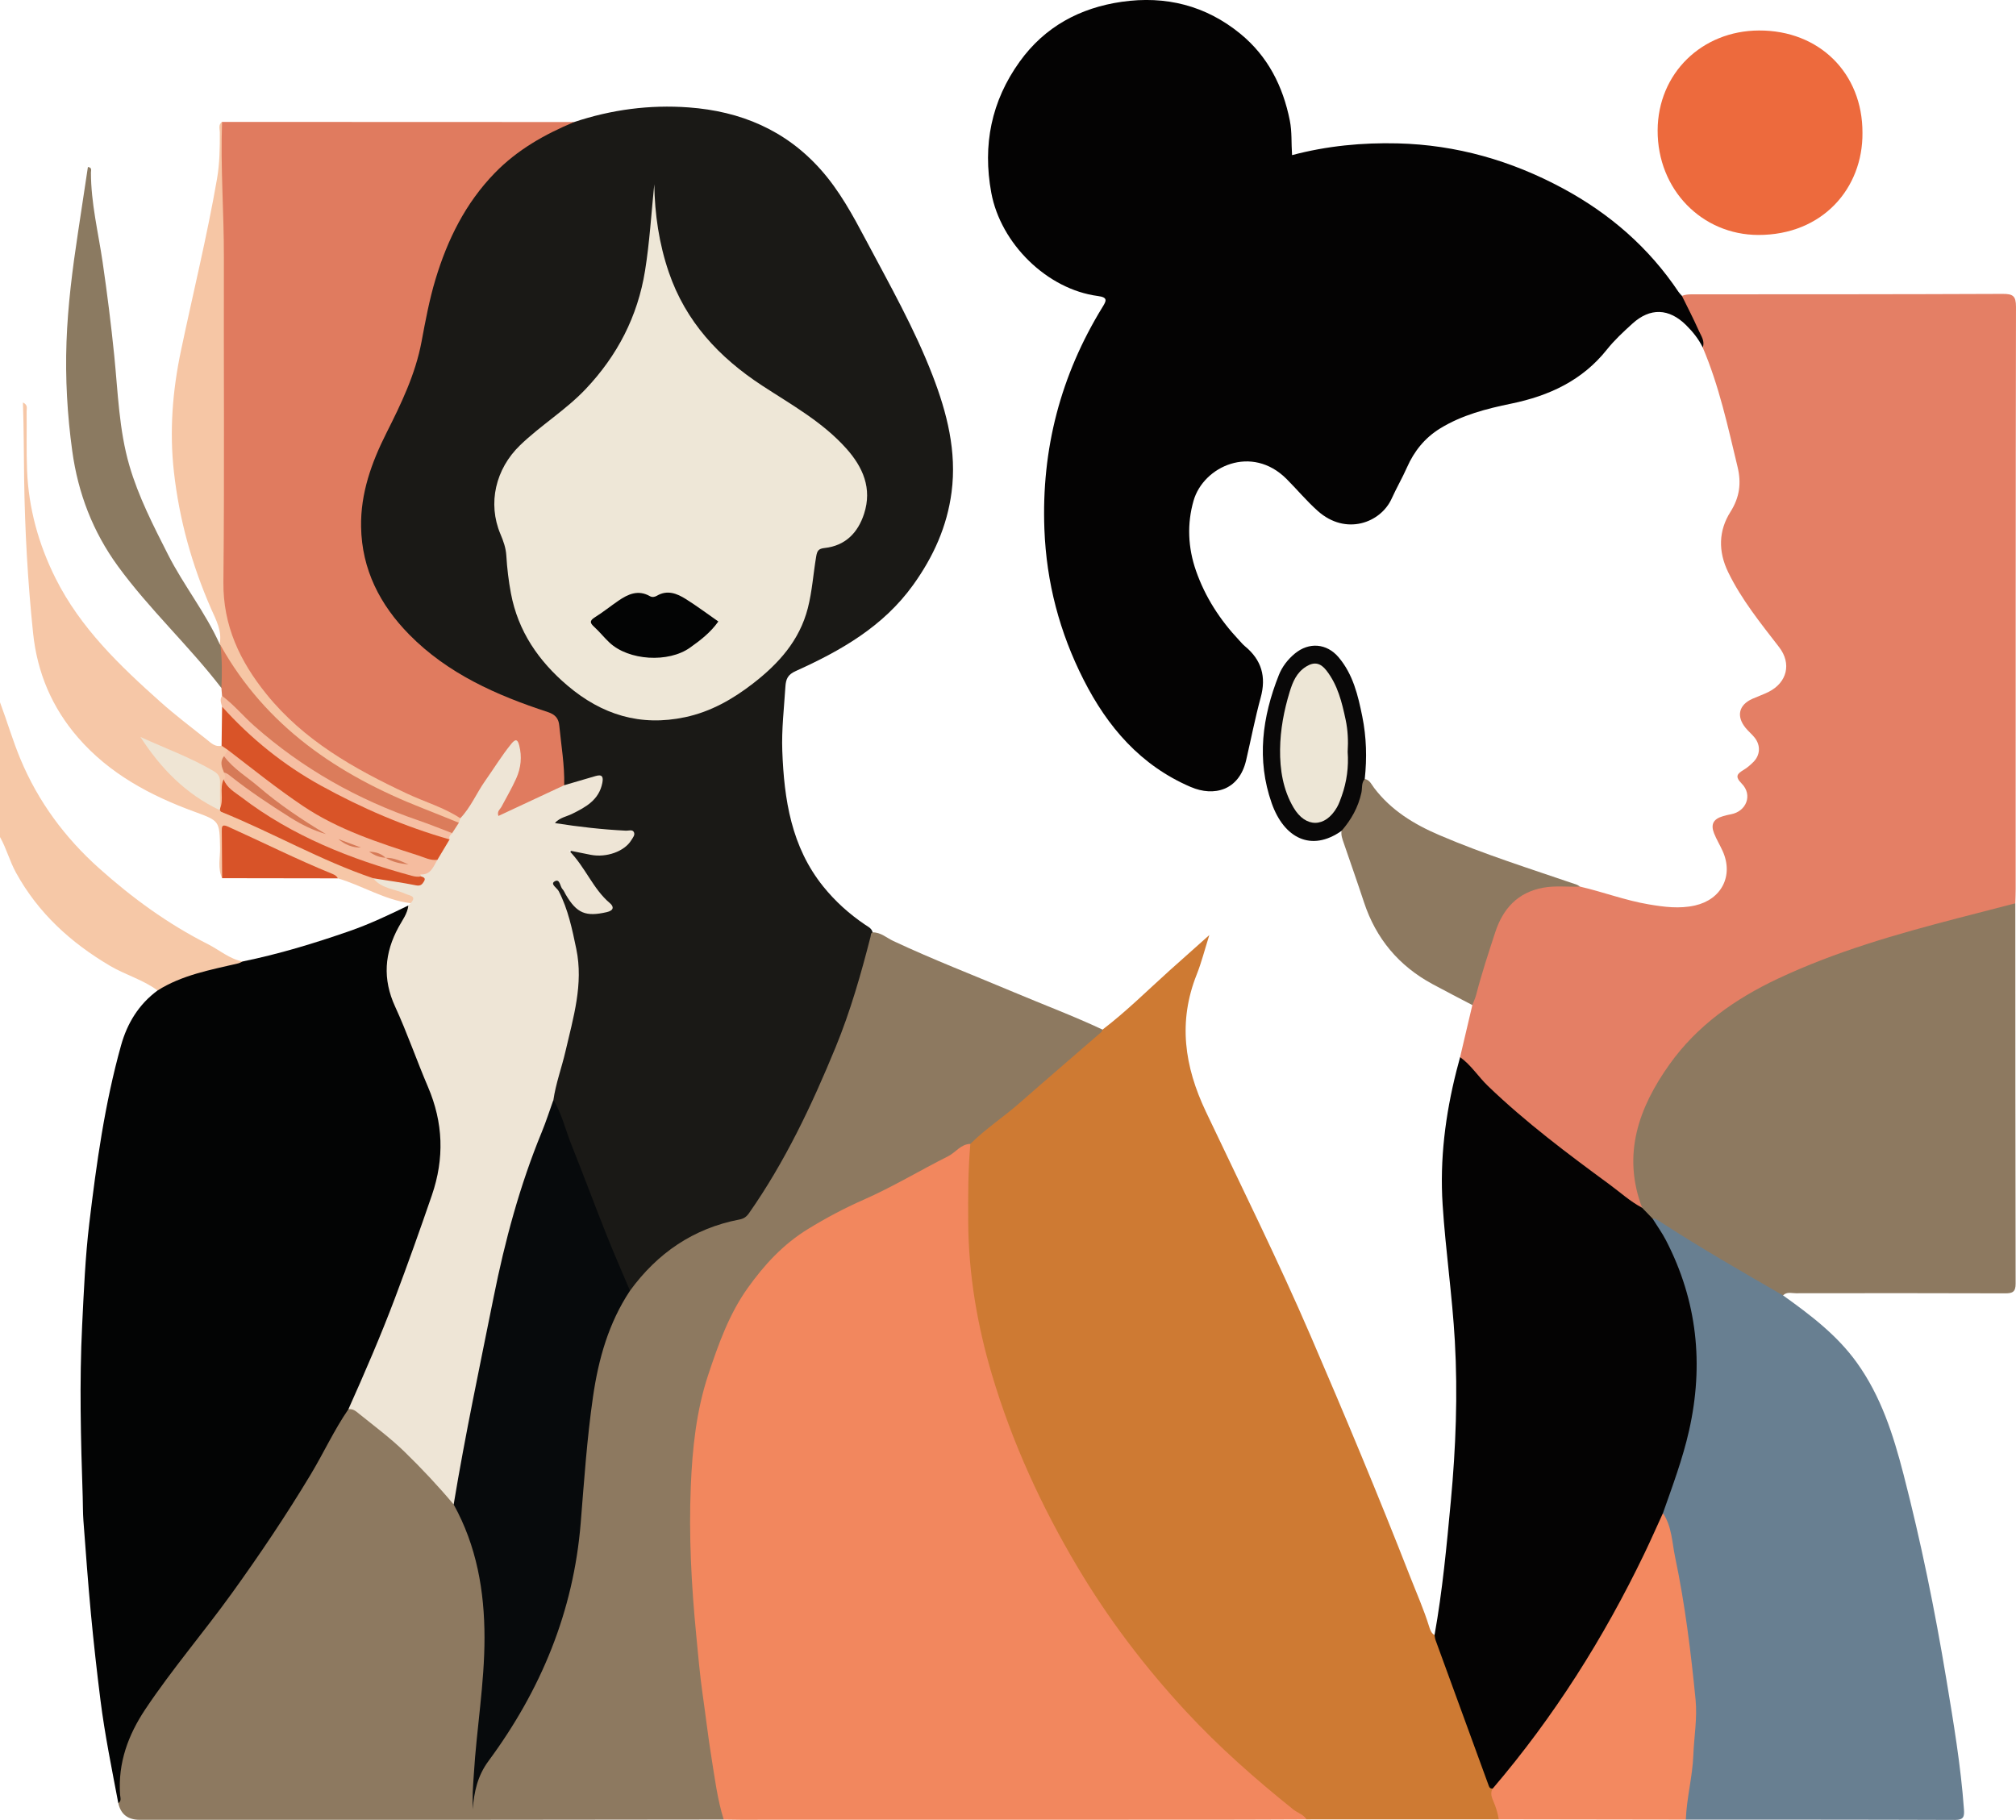
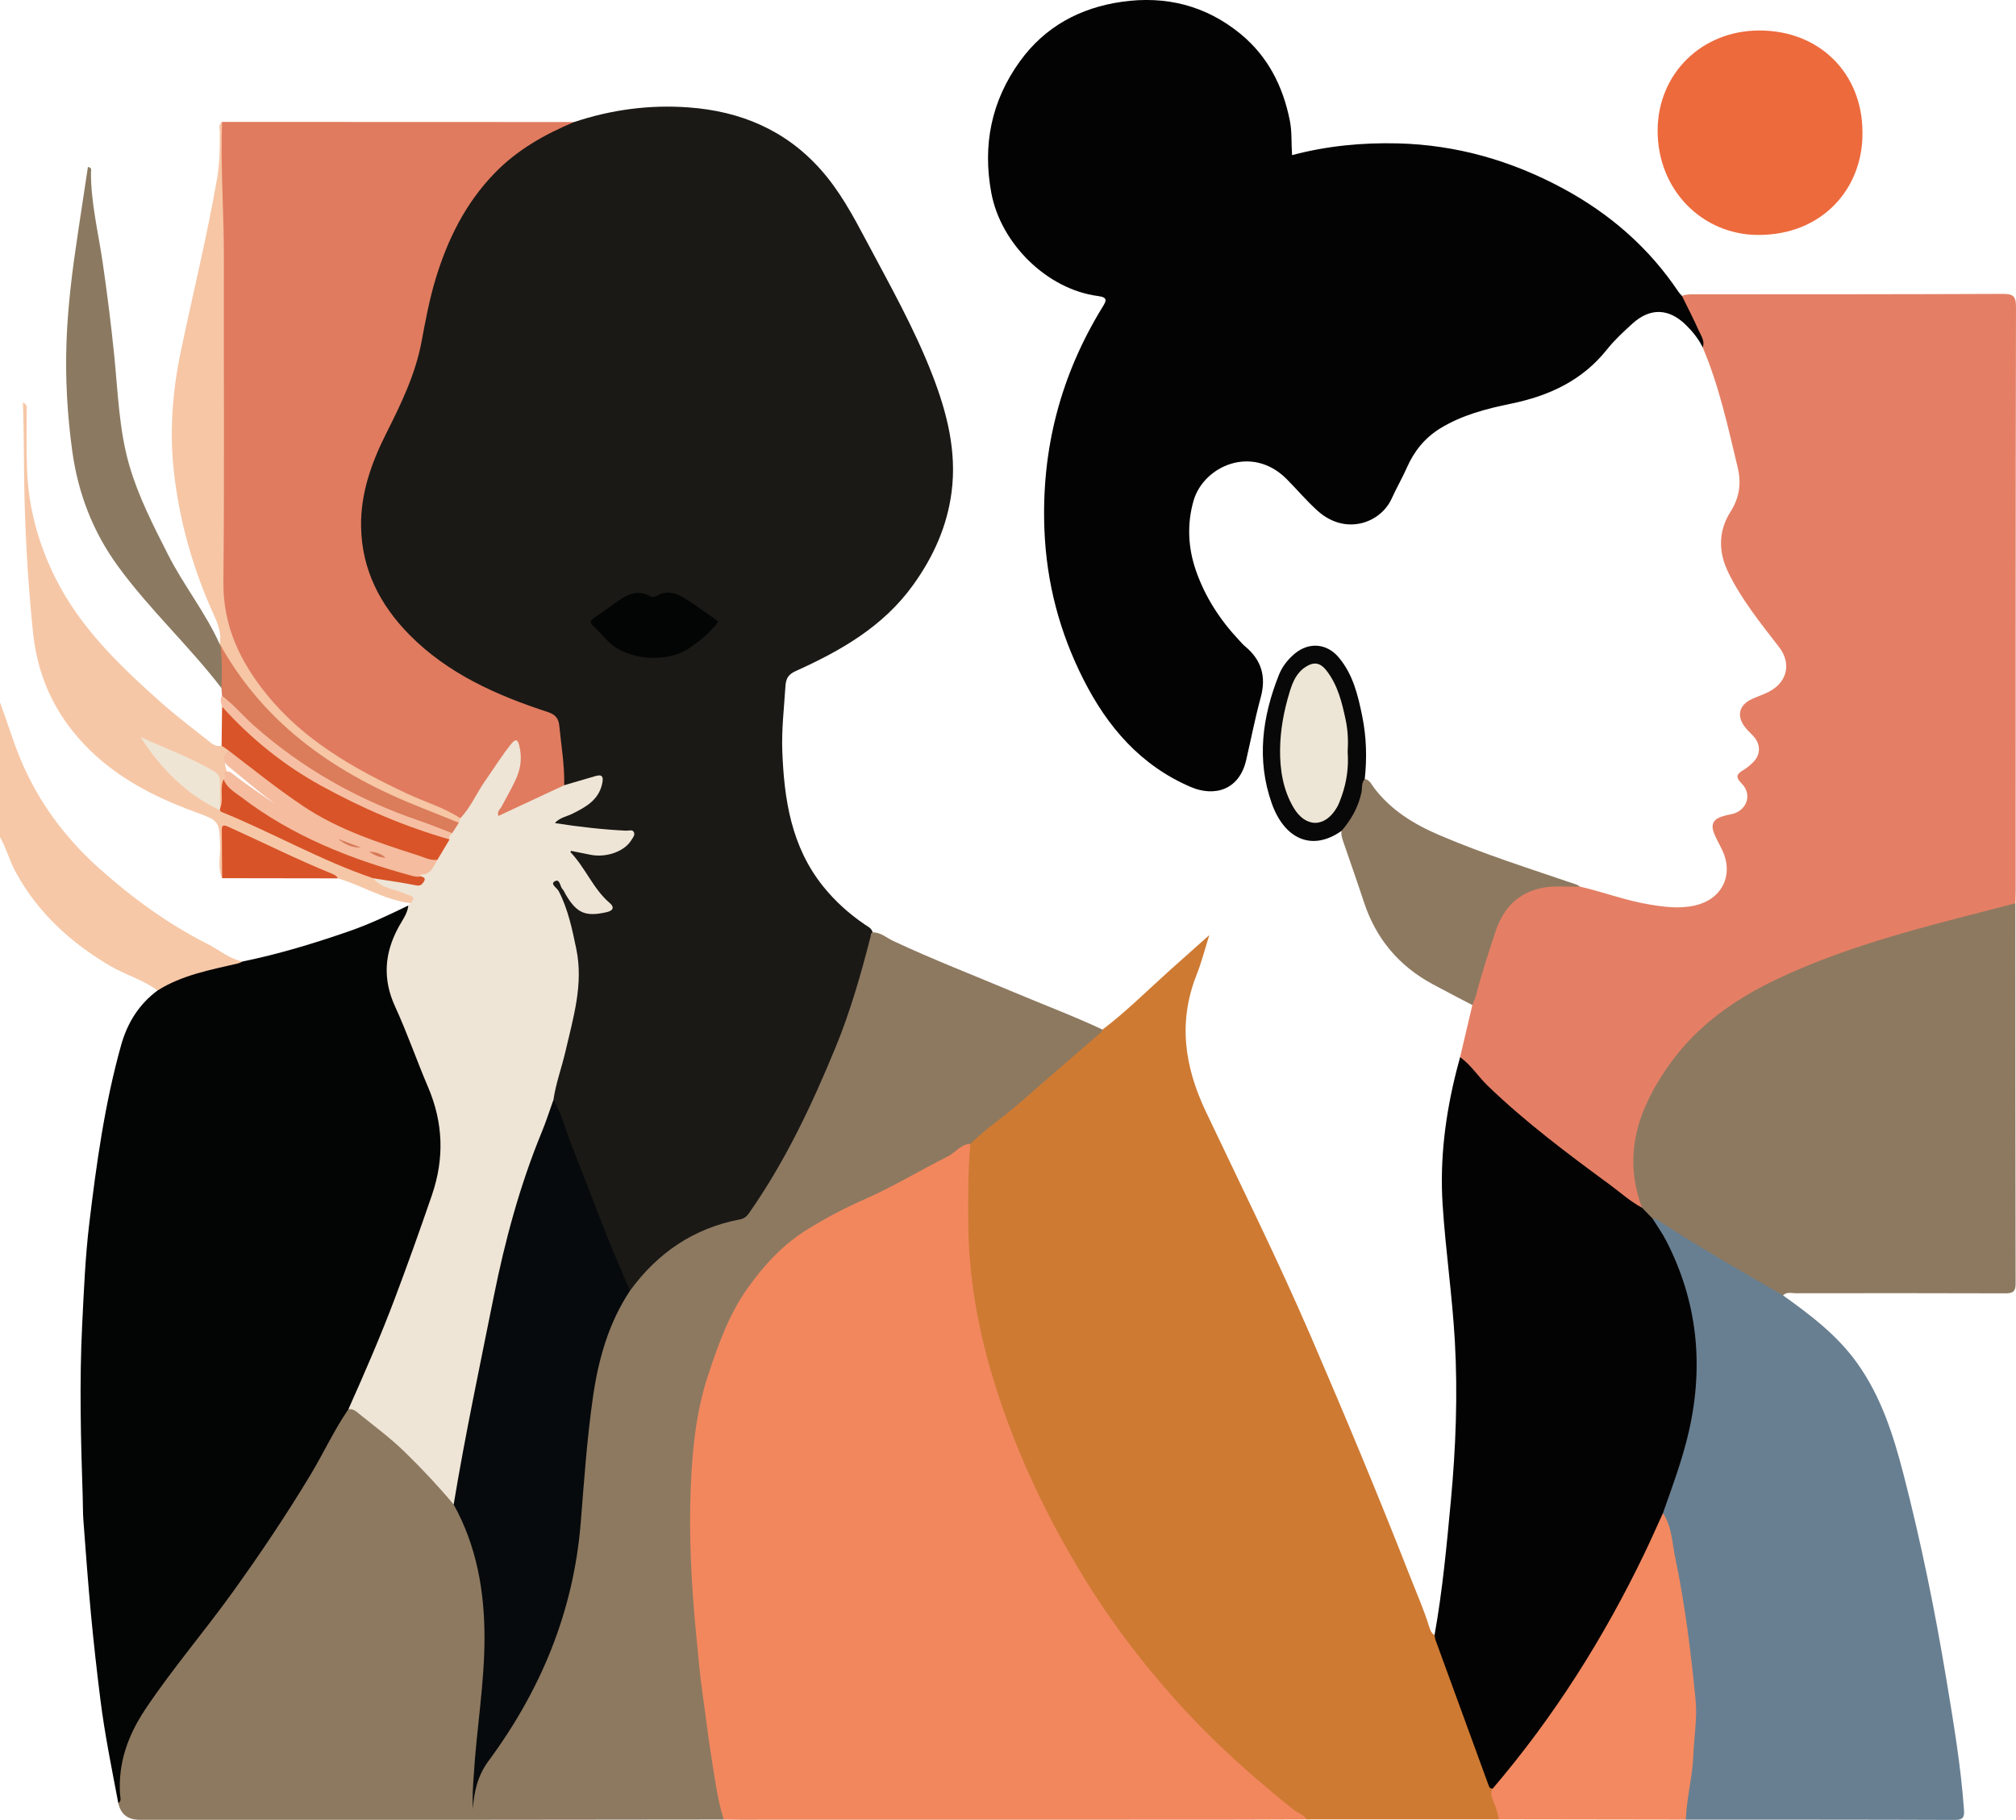
<svg xmlns="http://www.w3.org/2000/svg" id="Layer_2" data-name="Layer 2" viewBox="0 0 3797.23 3428">
  <defs>
    <style>
      .cls-1 {
        fill: #d67a57;
      }

      .cls-2 {
        fill: #f2875e;
      }

      .cls-3 {
        fill: #f5bc9f;
      }

      .cls-4 {
        fill: #ed6a3d;
      }

      .cls-5 {
        fill: #db7c5b;
      }

      .cls-6 {
        fill: #090808;
      }

      .cls-7 {
        fill: #687f91;
      }

      .cls-8 {
        fill: #f6c7a7;
      }

      .cls-9 {
        fill: #d95428;
      }

      .cls-10 {
        fill: #d85328;
      }

      .cls-11 {
        fill: #f6c8a7;
      }

      .cls-12 {
        fill: #e47f65;
      }

      .cls-13 {
        fill: #ede6d6;
      }

      .cls-14 {
        fill: #f6bfa3;
      }

      .cls-15 {
        fill: #8b7a61;
      }

      .cls-16 {
        fill: #040303;
      }

      .cls-17 {
        fill: #d75327;
      }

      .cls-18 {
        fill: #f6c6a5;
      }

      .cls-19 {
        fill: #8d7960;
      }

      .cls-20 {
        fill: #e07b5f;
      }

      .cls-21 {
        fill: #efe5d4;
      }

      .cls-22 {
        fill: #eee5d6;
      }

      .cls-23 {
        fill: #030404;
      }

      .cls-24 {
        fill: #1a1916;
      }

      .cls-25 {
        fill: #070a0c;
      }

      .cls-26 {
        fill: #ce7a33;
      }

      .cls-27 {
        fill: #f38960;
      }

      .cls-28 {
        fill: #eee7d7;
      }
    </style>
  </defs>
  <g id="Layer_1-2" data-name="Layer 1">
    <g>
      <path class="cls-11" d="M296.8,1865.68c-27.26-20.32-60.38-29.26-89.43-46.38-74.09-43.68-135.33-99.35-177.31-175.69-11.96-21.74-17.94-45.63-30.06-66.97v-253.85c13.36,35.6,23.92,72.14,38.64,107.35,33.43,79.96,83.52,147.55,147.67,205.02,62.54,56.03,130.1,105.3,205.18,143.19,21.76,10.98,40.67,28,65.56,32.69-.24,9.88-8.65,10.48-14.98,11.98-45.82,10.85-91.99,20.45-134.16,42.77-3.42,1.81-7.44,2.12-11.12-.12Z" />
      <path class="cls-24" d="M1081.44,229.88c70.12-23.41,142.11-32.99,215.82-27.56,97.45,7.18,181.91,42.44,248.15,116.58,35.74,40,60.93,86.71,85.79,133.55,44.38,83.61,91.16,166.13,125.34,254.69,27.25,70.61,45.79,143.23,35.8,219.85-8.42,64.53-34.18,121.69-72.39,174.84-56.44,78.51-136.07,123.71-220.99,162.1-14.84,6.71-18.66,14.42-19.63,29.88-2.53,40.18-7.33,80.31-5.83,120.57,3.42,91.68,16.96,180.6,77.06,255.32,22.52,28,48.9,51.74,78.61,71.87,5.73,3.89,12.66,6.75,14.46,14.6,3.39,9.89.08,19.39-2.32,28.69-45.56,176.31-118.34,340.63-217.51,493.32-8.06,12.4-17.31,22.06-32.7,25.4-75.04,16.26-137.09,53.92-185.53,113.76-5.2,6.42-9.6,14.18-18.9,15.94-9.84-2.69-11.43-11.95-14.51-19.4-36.2-87.66-72.68-175.21-105.33-264.31-9.36-25.55-17.03-51.81-28.81-76.48-2.37-18.07,4.63-34.57,9.09-51.4,12.34-46.49,24.26-93.01,32.04-140.59,11.58-70.9-5.63-136.55-34.02-200.47-.52-1.18-1.37-2.22-1.91-3.39-3.05-6.55-7.23-14.23.92-18.97,7.88-4.57,13.15,2.62,17.56,8.14,7.31,9.14,12.38,19.82,19.4,29.22,11.84,15.85,27.91,20.46,46.57,17.8,14.22-2.03,16.88-7.27,7.22-16.87-22.43-22.3-35.32-51.35-55.16-75.42-3.94-4.79-9.35-10.66-5.06-17.36,4-6.25,11.43-5.19,17.9-4.42,9.04,1.06,17.85,3.69,26.9,4.55,21.63,2.07,41.39-2.46,57.62-17.86,2.75-2.61,6.08-5.7,4.74-9.99-1.44-4.61-6.17-3.98-9.86-4.47-34.11-4.5-68.73-4.37-102.58-11.29-3.8-.78-7.78-.59-11.6-1.42-5.13-1.11-10.84-2.23-12.23-8.13-1.63-6.94,3.82-10.5,8.68-13.78,7.05-4.75,15.28-7.18,22.74-11.11,16.1-8.5,32.47-16.89,42.46-33.13,3.7-6.02,9.09-13.45,5.07-19.78-4.78-7.55-12.95-1.38-19.55-.24-14.38,2.48-27.27,13.22-43.1,7.71-11.13-19.64-8.55-42-8.99-62.65-.92-43.12-12.38-69.86-59.86-84.14-65.09-19.57-126.31-51.36-181.08-93.55-51.49-39.66-92.6-87.62-117.77-147.76-26.37-63.02-26.88-127.6-7.46-192.8,14.76-49.54,39.08-94.95,61.47-141.06,20.98-43.22,33.93-88.5,43.01-135.22,11.05-56.89,23.78-113.24,47.08-166.7,41.78-95.87,106.05-170.35,202.12-215.28,13.21-6.18,27.26-8.01,41.05-11.38Z" />
      <path class="cls-16" d="M3207.2,654.46c-7.82-15.92-18.73-29.55-31.25-41.95-32.34-32.03-67.79-33.37-101.42-2.76-16.77,15.27-33.69,30.86-47.74,48.54-46.5,58.52-109.06,87.29-180.16,101.95-46.8,9.65-92.92,21.4-134.35,46.93-28.72,17.7-48.75,42.89-62.01,72.88-8.92,20.17-19.99,39.16-28.99,59.1-20.59,45.6-86.25,70.53-139.29,23.2-20.8-18.56-38.82-40.2-58.54-60.01-65.58-65.86-156.74-24.03-175.35,40.83-12.39,43.18-10.69,88.07,4.57,131.83,17.43,49.97,45.46,92.89,81.41,131.13,3.56,3.79,6.9,7.89,10.89,11.17,31.2,25.71,40.39,57.24,29.62,96.58-10.67,38.98-18.26,78.79-27.45,118.19-13.25,56.84-60.52,69.09-104.37,50.26-94.38-40.53-156.61-112.95-201.81-202.11-45.12-88.99-69.96-182.84-73.78-283.39-5.74-151.12,30.59-289.99,109.4-418.36,7-11.4,11.09-18.32-8.61-20.9-95.54-12.5-183.13-98.49-200.84-194.55-16.58-89.92.09-172.7,53.55-247.02,47.22-65.64,113.31-101.26,192.22-112.61,82.68-11.9,158.36,6.95,223.48,60.32,51.6,42.29,80.11,98.47,93.07,163.44,4.22,21.13,2.61,42.42,4.2,65.04,66.03-17.51,132.25-23.74,198.92-22.12,110.54,2.68,214.17,32.43,311.34,84.85,88.17,47.56,161.83,111.44,217.78,195.05,1.78,2.66,4.2,4.9,6.32,7.34,7.56,4.23,13.05,10.35,17.08,18,9.97,18.91,18.08,38.67,26.08,58.43,2.72,6.71,8.45,16.01-3.96,20.71Z" />
      <path class="cls-12" d="M3207.2,654.46c4.41-12.08-3.09-21.75-7.41-31.51-9.84-22.21-21.1-43.8-31.79-65.63,6.12-2.53,12.46-2.92,19.06-2.92,195.07-.05,390.14.02,585.2-.82,19.06-.08,25,3.78,24.96,24.32-.76,365.42-.58,730.84-.65,1096.26,0,9.1-.43,18.19-.65,27.29-6.48,9.64-17.1,11.17-27.14,13.71-65.63,16.58-131.31,33.13-196.18,52.38-96.19,28.54-191.43,60.36-278.02,112.41-89.29,53.68-160.32,124.29-195.39,225.19-17.7,50.93-22.58,102.8-4.74,155.1,1.48,4.34,2.43,8.8.92,13.38-10.13,8.89-17.21-.67-23.47-5.32-52.64-39.14-106.31-76.96-157.38-118.15-43.45-35.05-87.37-69.73-126.01-110.26-14.24-14.93-29.43-29.37-38.37-48.6,7.7-32.71,15.4-65.41,23.1-98.12,1.36-3.91-1.47-7.72-.57-11.47,14.21-59.2,27.21-119.45,59.82-171.52,22.24-35.51,60.64-46.83,101.59-46.06,14.05.26,28.25,2.29,42.03,5.89,43.51,10.06,85.48,26.11,129.69,33.51,28.84,4.83,57.42,8.65,86.78,2.04,49.92-11.24,73.19-56,52.06-102.69-5.08-11.22-11.6-21.84-16.12-33.27-6.71-16.97-1.15-27,16.57-32.16,4.97-1.45,10.01-2.75,15.1-3.66,29.27-5.26,41.49-36.5,20.48-57.74-13.33-13.48-8.76-18.54,3.79-26.02,6.62-3.94,12.6-9.24,18.09-14.71,12.95-12.91,14.02-31.04,2.62-45.64-5.17-6.62-11.9-12.01-17.22-18.54-17.94-22.01-12.88-43.43,12.78-54.86,10.09-4.49,20.62-8.06,30.46-13.01,34.96-17.57,43.67-53.43,19.91-84.24-34.9-45.26-70.91-89.52-96.12-141.53-19-39.19-17.91-78.06,4.31-113.19,17.64-27.9,20.8-54.61,13.49-84.92-18.31-76.02-34.73-152.57-65.62-224.91Z" />
      <path class="cls-19" d="M1186.64,2431.18c51.68-70.87,119.24-117.42,206.13-134.12,8.06-1.55,13.06-4.84,18.1-12.03,68.05-97.17,118.28-203.55,163.16-312.76,27.74-67.5,47.68-137.47,65.72-208.03.76-2.97-.04-6.63,3.89-8.05,15.35-.24,26.33,10.33,39.04,16.3,74.66,35.02,151.6,64.66,227.52,96.67,55.5,23.4,111.94,44.57,166.5,70.21,4.66,7.12-1.34,10.77-5.3,14.28-79.96,70.82-159.03,142.72-245.3,206.08-81.04,53.64-169.04,93.96-256.41,135.65-87.3,41.65-149.27,109.07-190.32,195.91-30.41,64.35-52.84,131.43-61.89,202.3-13.79,108.09-12.4,216.27-4.04,324.84,5.99,77.8,12.89,155.35,24.93,232.44,8.21,52.62,15.66,105.37,25.65,157.71,1.2,6.28,3.9,12.65-.89,18.66-161.26.17-322.52.43-483.78.5-205.49.09-410.97.01-616.46.02q-33.21,0-40.09-31.41c2.72-3.48,1.85-7.37,1.12-11.15-10.9-57.17,6.8-107.91,36.22-155.44,44.21-71.43,99.63-134.67,149.51-201.96,82.5-111.29,158.86-226.46,223.63-349.08,5.42-10.26,9.75-21.46,20.94-27.36,14.03-4.06,23.33,4.91,32.92,12.38,61.4,47.87,118.98,99.68,166.31,162,2.34,3.08,5.66,5.32,8,8.48,33.03,60.28,49.66,124.84,56.04,193.31,8.61,92.34-8.87,182.79-14.16,274.11-1.82,31.34-14.21,61.11-10.45,93.17-3.86-35.48,9.2-64.7,28.93-93.42,34.6-50.35,68.02-101.64,94.14-157.24,42.38-90.23,60.61-186.23,70.76-284.54,7.95-76.96,12.37-154.3,23.38-230.93,8.66-60.23,24.05-118.57,53.39-172.5,5.63-10.35,10.77-20.98,23.16-25Z" />
      <path class="cls-26" d="M1827.68,2154.62c28.48-28.38,62.32-50.3,92.42-76.77,51-44.85,102.62-88.98,153.9-133.51,1.33-1.16,1.82-3.3,2.7-4.98,44.93-34.3,84.95-74.17,126.88-111.88,23.13-20.8,46.43-41.43,74.24-66.22-8.97,28.4-14.81,51.81-23.66,74.03-35.53,89.14-23.32,173.21,17.14,258.55,66.73,140.79,136.11,280.37,197.82,423.54,64.52,149.71,127.38,300.08,186.73,451.91,12.27,31.39,26.01,62.19,35.97,94.47,1.86,6.04,4,12.5,10.21,16.05,10.51,6.44,12.06,18.1,15.88,28.19,30.42,80.32,58.65,161.44,88.79,241.86,2.28,6.08,4.19,12.32,7.38,18.04,2.31,12.03,4.98,23.92,9.22,35.53,2.72,7.46,7.25,15.77-.28,23.47-120.7.03-241.4.05-362.11.08-18.96-4.76-32.64-17.91-47.79-29.11-54.03-39.94-103.12-85.69-149.8-133.46-116.46-119.21-214.85-251.87-289.97-401.36-37.72-75.06-72.04-151.52-98.71-231.08-27.75-82.8-45.93-167.92-53.48-255.13-5.79-66.83-6.08-133.62-.08-200.45.7-7.77.39-15.74,6.62-21.78Z" />
      <path class="cls-2" d="M1827.68,2154.62c-4.23,49.2-4.32,98.51-3.99,147.84.65,97.91,16.95,193.59,44.76,287.06,37.94,127.51,93.08,247.8,161,362.04,58.21,97.91,126.68,188.19,204.26,271.87,62.47,67.39,130.96,127.76,202.47,185.05,8.05,6.45,19,9,24.72,18.52-55.23.2-110.46.54-165.7.56-300.3.09-600.59.11-900.89.13-10.4,0-20.79-.28-31.19-.43-11.98-38.35-16.79-78.14-23.17-117.56-6.29-38.92-10.74-78.13-16.35-117.15-5.44-37.78-8.63-75.75-12.31-113.72-9.04-93.15-13.99-186.38-10.11-279.71,2.96-71.02,10.21-141.69,33.05-210.29,19.05-57.2,39.23-113.91,74.22-162.84,30.85-43.14,66.3-82.12,113.47-111.03,33.74-20.68,68.83-39.39,104.11-54.88,55.23-24.25,106.34-55.31,159.85-82.19,14.31-7.19,23.8-22.9,41.78-23.24Z" />
      <path class="cls-23" d="M656.19,2654.5c-26.87,39.04-46.58,82.22-70.93,122.73-46.18,76.81-96.09,151.01-148.49,223.74-53.11,73.71-112.4,142.75-162.92,218.37-32.64,48.85-51.81,101.4-47.7,161.08.36,5.22,3.29,11.83-3.35,15.92-12.19-64.58-25.42-129.01-33.62-194.25-6.78-53.92-12.8-107.97-17.9-162.07-5.52-58.53-9.73-117.2-14.16-175.83-1.12-14.88-.84-29.86-1.33-44.79-3.57-107.73-6.38-215.4-1.05-323.22,3.17-64.16,5.83-128.33,13.46-192.09,13.5-112.82,29.15-225.38,59.83-335.11,11.61-41.52,33.3-77.23,68.77-103.32,46.38-29.26,99.41-38.71,151.52-50.96,3.04-.71,5.84-2.43,8.75-3.68,68.52-13.97,135.22-34.28,201.21-57.23,38.2-13.29,74.59-30.56,110.86-48.18,6.48,7.72,1.55,14.86-1.56,21.7-6.46,14.2-13.18,28.31-19.98,42.34-18.31,37.82-16.17,75.02-1.01,113.29,22.99,58.06,47.59,115.44,70.14,173.7,23.81,61.53,26.69,122.35,6.32,184.96-42.69,131.25-90.75,260.42-148.1,386.04-4.59,10.05-9.18,20.21-18.73,26.84Z" />
      <path class="cls-20" d="M1081.44,229.88c-55.5,23.18-106.95,52.13-149.55,96-55.32,56.98-89.03,125.41-111.62,200.29-11.61,38.49-18.89,78.01-26.28,117.42-11.54,61.52-38.38,116.81-66.17,172.03-27.93,55.48-48.78,113.21-47.7,176.68,1.37,80.52,35.64,146.97,90.65,202.92,72.53,73.77,164.61,114.42,261.01,145.97,14.83,4.86,20.41,12.76,21.64,25.45,3.62,37.41,10.18,74.6,9.31,112.38.85,8.66-6.18,10.84-11.83,13.21-31.1,13.07-61.13,28.45-91.93,42.14-6.87,3.05-15.37,8.5-21.73,2.03-7.43-7.55-.65-15.72,3.51-22.86,12.4-21.3,25.47-42.34,31-66.73,2.85-12.57,3.97-25.41-1.22-40.03-11.18,7.17-17.25,17.07-23.57,26.39-20.37,30.05-40.77,60.08-59.19,91.42-5.41,9.2-10.29,20.32-24.43,18.75-79.9-33.14-159.7-66.3-232.69-113.65-78.29-50.78-143.35-113.48-186.7-197.49-19.6-37.99-29.47-77.44-29.46-119.87.07-227.66,1.28-455.32-.78-682.96-.56-62.34,3.71-124.48,2.34-186.75-.1-4.37-1.45-9.18,2.25-12.98,221.05.08,442.11.16,663.16.24Z" />
-       <path class="cls-16" d="M2811.57,3368.97c-3.42.07-5.71-.63-7.16-4.61-33.4-91.73-67-183.39-100.47-275.09-1.09-2.99-1.3-6.3-1.91-9.46,14.99-83.58,22.8-168.06,30.7-252.48,9.37-100.2,13.23-200.8,7.54-301.28-4.86-85.86-17.48-171.16-23.02-257.06-5.52-85.44,5.16-169.02,25.98-251.64,2.2-8.72,4.62-17.39,6.94-26.08,20.78,14.88,34.26,36.78,52.43,54.27,71.07,68.45,149.8,127.36,229.09,185.59,20.23,14.86,38.86,31.99,61.29,43.79,13.69-.33,17.27,12.52,25.41,19.45,52.37,74.98,79.02,158.32,83.46,249.55,5.22,107.2-23.64,207.03-62.77,304.9-26.71,62.05-55.91,122.88-88.5,182.14-48.59,88.36-102.66,173.12-163.11,253.83-18.3,24.44-36.7,48.77-57.67,71.03-5.25,5.57-9.09,13-18.22,13.14Z" />
+       <path class="cls-16" d="M2811.57,3368.97c-3.42.07-5.71-.63-7.16-4.61-33.4-91.73-67-183.39-100.47-275.09-1.09-2.99-1.3-6.3-1.91-9.46,14.99-83.58,22.8-168.06,30.7-252.48,9.37-100.2,13.23-200.8,7.54-301.28-4.86-85.86-17.48-171.16-23.02-257.06-5.52-85.44,5.16-169.02,25.98-251.64,2.2-8.72,4.62-17.39,6.94-26.08,20.78,14.88,34.26,36.78,52.43,54.27,71.07,68.45,149.8,127.36,229.09,185.59,20.23,14.86,38.86,31.99,61.29,43.79,13.69-.33,17.27,12.52,25.41,19.45,52.37,74.98,79.02,158.32,83.46,249.55,5.22,107.2-23.64,207.03-62.77,304.9-26.71,62.05-55.91,122.88-88.5,182.14-48.59,88.36-102.66,173.12-163.11,253.83-18.3,24.44-36.7,48.77-57.67,71.03-5.25,5.57-9.09,13-18.22,13.14" />
      <path class="cls-7" d="M3132.21,2850.16c18.06-51.25,37.17-102.13,49.16-155.34,28.11-124.69,15.58-244.41-43.36-358.44-7.41-14.34-16.98-27.56-25.55-41.3,9.1-6.28,16.21-.05,23.01,4.33,66.05,42.6,134.11,81.84,201.89,121.58,8.21,4.81,18,8.32,21.09,19.01,51.25,36.68,101.37,74.37,138.83,126.45,45.66,63.47,68.8,136.05,88.02,210.38,32.92,127.32,59.17,256.14,80.65,385.76,13.5,81.46,27.33,163.08,33.26,245.68.94,13.15-.4,19.79-16.72,19.73-169.04-.66-338.09-.5-507.13-.57-9.17-9.26-6.97-20.4-4.68-31.23,10.42-49.14,13.35-99.26,15.69-149.05,2.93-62.4-8.13-124.27-16.79-186.01-8.85-63.08-20.17-125.74-34.55-187.81-1.78-7.68-1.25-15.53-2.82-23.17Z" />
      <path class="cls-19" d="M3358.45,2439.99c-76.97-44.33-153.94-88.67-228.55-136.93-5.48-3.54-10.63-7.49-17.44-7.98-6.49-6.71-12.98-13.42-19.48-20.14-38.1-100.63-6.17-189.05,51.69-270.24,51.84-72.75,123.11-123.12,203.78-161.14,109.08-51.41,224.2-84.25,340.32-114.41,35.71-9.27,71.44-18.47,107.17-27.7.09,238.86.06,477.72.58,716.57.03,15.41-5.91,18.16-19.61,18.11-131.48-.45-262.96-.38-394.43-.18-8.03.01-17.02-3.16-24.01,4.04Z" />
      <path class="cls-22" d="M867,1541.27c19.82-20.75,30.6-47.51,46.93-70.61,16.46-23.29,31.26-47.73,49.37-69.91,7.89-9.67,11.77-7.85,14.61,3.11,5.59,21.54,3.33,42.66-5.64,62.56-8.22,18.23-18.36,35.6-27.77,53.29-2.58,4.85-8.74,8.15-5.75,17.23,41.55-19.41,82.75-38.66,123.96-57.91,19.73-5.76,39.47-11.46,59.16-17.31,12.6-3.74,14.83,1.64,12.65,12.92-6.24,32.28-31.36,45.73-57.28,58.52-10.09,4.98-22.1,6.38-32.33,17.16,46.04,7.19,89.93,12.17,134.15,14.33,4.98.24,11.68-2.5,14.55,2.16,3.44,5.58-1.67,11.07-4.63,15.92-12.82,21-46.61,33.09-76.2,27.41-12.46-2.39-24.89-4.98-41.26-8.27,31.52,32.04,45.25,72.33,77.11,99.16,7.88,6.63,7.89,13.91-5.67,17.03-39.69,9.14-56.55,2.4-77.4-33.12-1.97-3.35-3.36-7.24-5.96-9.98-5.1-5.37-4.8-21.29-15.41-14.51-7.85,5.02,5.02,12.01,8.23,18.21,17.71,34.29,25.34,71.66,33.07,108.83,13.76,66.22-5.7,129.35-20.38,192.76-7.1,30.65-18.18,60.31-22.74,91.59,1.82,11.89-1.5,22.91-5.26,33.99-23.77,70.05-53.23,138.12-70.83,210.33-17.69,72.57-32.98,145.65-47.99,218.78-19.06,92.84-37.9,185.75-52.94,279.37-1.23,7.65-2.56,15.59-10.83,19.49-29.17-34.71-60.12-67.73-92.64-99.35-26.55-25.8-56.2-47.8-84.91-70.95-5.77-4.65-11.87-10.62-20.76-9.03,30.94-69.09,61-138.54,87.72-209.4,24.2-64.18,47.22-128.75,69.5-193.63,23.88-69.56,21.51-136.72-7.27-204.07-21.41-50.09-39.15-101.8-61.89-151.24-24.03-52.23-20.24-101.11,6.7-150.31,7.03-12.84,16.46-24.88,18.18-40.23,1.41-1.46,2.82-2.93,4.23-4.39,1.95-10.01-6.96-9.4-12.11-11.71-13.03-5.85-27.35-8.46-40.17-14.75-8.74-4.29-20.35-7.2-18.18-21.28,8.06-6.5,17.14-4.28,25.9-2.55,15.8,3.12,31.66,5.84,47.53,8.53,5.23.89,14.12,5.25,12.41-7.15-1.64-5.4-1.75-10.97,4.98-11.89,14.28-1.95,18.6-13.69,24.92-23.61,6.45-12.44,15.82-23.14,21.43-36.07.75-6.25,3.9-11.3,7.93-15.91,4.33-5.21,7.79-11.01,11.3-16.79,1.93-2.99,4.22-5.57,7.7-6.79Z" />
      <path class="cls-27" d="M3132.21,2850.16c16.93,25.07,17.1,55.01,22.99,83.01,18.62,88.57,29.65,178.36,38.5,268.37,3.44,34.94-2.9,69.81-4.24,104.72-1.57,40.86-12.67,80.42-14.1,121.17-117.45-.17-234.9-.34-352.35-.52-1.9-11.93-5.51-23.3-10.29-34.42-3.23-7.49-6.16-15.43-1.15-23.52,115.14-134.82,209.02-283.36,285.79-442.92,12.07-25.08,23.25-50.58,34.85-75.89Z" />
      <path class="cls-4" d="M3508.05,250.11c.91,104.51-75.15,192.71-196.31,192.44-105.64-.23-189.97-85-189.5-197.07.46-107.36,83.38-187.6,190.79-188.06,113.88-.49,195.29,80.63,195.02,192.68Z" />
      <path class="cls-19" d="M2976.14,1670.01c-23.29.86-46.77-2.18-69.88,2.13-47.75,8.89-75.42,39.44-90.02,84.17-12.66,38.78-25.46,77.49-35.68,117.01-1.75,6.79-4.83,13.24-7.29,19.84-25.13-13.21-50.42-26.14-75.37-39.67-63.16-34.26-106.14-85.43-128.7-153.83-12.36-37.47-25.49-74.69-38.27-112.02-2.51-7.34-5.39-14.63-4.04-22.66-2.87-6.56,1.15-11.39,4.7-15.78,15.15-18.7,21.95-40.86,27.4-63.7,1.75-7.31,1.72-15.99,11.59-18.25,9.45,1.79,12.89,10.62,17.62,16.84,31.97,42.1,74.65,68.24,122.56,88.79,84.47,36.25,171.99,63.65,258.74,93.37,2.37.81,4.44,2.48,6.66,3.76Z" />
      <path class="cls-8" d="M702.93,1654.29c15.8,19.88,41.02,20,61.7,29.67,6.42,3,21.74,3.63,8.72,17.28-48.97-5.99-90.69-33.2-137.07-46.77-63.74-19.25-121.17-53.12-182.22-78.56-28.89-12.04-29.64-18.8-29.62,19.26,0,12.35.15,24.71-.08,37.06-.15,7.76.31,15.78-5.93,21.93-8.91-18.5-3.59-38.14-3.99-57.18-1.05-50.86-.57-50.6-48.21-68.04-83.29-30.49-160.13-71.44-219.3-139.67-49.01-56.51-76.86-122.19-84.61-196.77-10.06-96.74-15.49-193.59-16.86-290.91-.67-47.22-.57-94.36-2.29-143.5,9.97,4.77,6.92,11.43,6.98,16.34.44,37.06-.64,74.17.81,111.18,2.82,71.63,21.62,139.48,53.57,203.44,46.8,93.7,120.93,164.66,197.62,233.06,28.03,25,58.08,47.76,87.54,71.12,7.91,6.27,15.65,14.44,27.67,11.33,6.36-.56,11.02,1.92,13.84,7.71,1.35,5.91-1.36,10.73-4.18,15.52-6.18,9.22-1.11,18.23.6,27.31,2.04,5.9,1.47,11.64-.91,17.29-4.85,8.61-.83,17.84-1.83,26.72-.92,8.24.41,17.07-7.13,23.22-12.37-1.94-10.67-12.61-9.45-19.52,5.85-33.19-11.06-49.32-39.24-61.87-30.24-13.47-60.58-26.88-92.13-42.04,34.15,45.16,71.64,84.17,120.1,111.27,6.91,3.86,12.38,9.24,18.53,13.91,34.11,11.07,66.28,26.81,98.87,41.47,59.88,26.93,117.93,58,180.1,79.79,4.14,1.45,9.05,2.76,8.4,8.96Z" />
      <path class="cls-15" d="M417.02,1295.92c-61.24-79.77-135.81-148.29-195.04-229.67-47.02-64.6-74.92-136.94-85.87-216.6-9.42-68.47-13.3-136.98-10.84-205.82,2.45-68.64,11.17-136.76,21.47-204.65,6.29-41.49,12.54-82.98,18.83-124.59,8.26.82,5.74,6.77,5.74,10.36-.06,57.4,13.84,112.97,22.07,169.26,8.51,58.3,15.85,116.69,21.78,175.32,7.03,69.5,8.94,140.11,28.55,207.47,17.06,58.62,45.15,113.18,72.83,167.74,29.4,57.94,70.47,108.97,97.14,168.35,1,.71,2,1.43,3.01,2.13,9.27,26.86,16.02,53.74.33,80.71Z" />
      <path class="cls-18" d="M867,1541.27c-.89,2.83-1.79,5.67-2.68,8.5-6.59,1.39-12.89.19-19.12-2.02-99.16-35.24-194.2-78.57-277.04-144.81-50.49-40.37-94.8-86.78-131.68-140.2-10.22-14.8-15.38-31.28-21.32-47.69-.49-.66-.98-1.32-1.48-1.98,5.06-24.56-6.95-45.59-16-66.27-36.11-82.51-59.98-167.96-70.06-257.59-8.65-76.89-2.74-152.55,13.06-227.88,22.71-108.25,49.23-215.69,68.12-324.75,5.01-28.94,5.33-58.04,5.22-87.25-.03-6.61-3.35-14.51,4.26-19.69-3.19,85.21,3.63,170.28,3.41,255.46-.54,203.67,1.21,407.36-.9,611.01-.86,82.56,31.21,149.56,81.02,211.3,70.62,87.53,165.31,140.66,264.88,187.45,33.35,15.67,69.23,25.91,100.32,46.41Z" />
      <path class="cls-6" d="M2570.57,1467.25c-6.63,7.39-4.44,17.1-6.27,25.65-5.92,27.59-19.17,51.05-37.41,72.08-57.17,40.33-108.43,13.62-131.56-52.01-28.77-81.62-17.91-162.64,13.47-241.55,6.24-15.69,16.8-29.33,30.01-40.3,26.61-22.12,60.15-19.48,82.49,6.9,27.23,32.15,36.55,71.53,44.64,111.57,7.89,39.08,8.91,78.21,4.64,117.67Z" />
      <path class="cls-9" d="M429.5,1412.82c-4.05-2.76-8.1-5.52-12.15-8.28.32-24.48.64-48.95.96-73.43,9.72-1.74,13.43,6.59,18.57,11.74,33.53,33.61,68.93,65.08,107.98,92.09,70.37,48.67,147.14,84.75,227.03,114.88,25.28,9.53,52.58,14.68,74.96,31.29-7.65,12.79-15.31,25.58-22.96,38.37-8.27,6.75-17.05,4.01-25.88,1.49-114.56-32.66-221.98-79.43-313.56-157.81-11.31-9.68-23.05-18.9-35.67-26.95-8.86-5.66-16.59-12.53-19.3-23.4Z" />
      <path class="cls-5" d="M415.16,1215.05c85.86,153.3,221.57,244.83,380.78,307.25,22.86,8.96,45.58,18.3,68.37,27.47-4.22,6.5-8.44,12.99-12.66,19.49-7.14,3.08-13.99,1.15-20.79-1.23-102.26-35.7-202.05-76.6-289.34-142.5-37.36-28.2-73.85-57.59-106.96-90.88-6.93-6.97-13.4-14.18-16.31-23.86-.41-4.96-.82-9.92-1.24-14.87,1.21-27,1.46-53.97-1.86-80.86Z" />
      <path class="cls-10" d="M418.42,1654.15c-.21-29.28-.41-58.56-.65-87.84-.07-7.81-.7-14.87,11.31-9.46,65.7,29.6,130.12,62.02,196.92,89.18,4.18,1.7,8.35,3.8,10.28,8.44-72.62-.11-145.24-.21-217.86-.32Z" />
      <path class="cls-14" d="M418.26,1310.79c22.28,16.56,39.88,38.13,60.63,56.47,91.12,80.52,194.56,138.83,309.28,178.07,21.39,7.32,42.34,15.92,63.49,23.93-3.08,3.35-6.9,6.4-4.79,11.85-84.76-24.11-165.1-58.79-242.19-101.25-70.65-38.91-132.41-88.93-186.35-148.76-1.83-6.77-4.87-13.53-.06-20.32Z" />
-       <path class="cls-28" d="M1232.36,347.1c.87,56.43,8.98,111.82,27.3,165.5,31.82,93.23,94.59,160.53,175.81,213.66,55.2,36.12,113.69,68.34,158.5,118.46,31.53,35.26,49.02,75.2,33.61,122.89-11.57,35.82-35.24,60.35-74.44,64.62-11.45,1.25-13.98,5.15-15.8,15.84-5.52,32.4-7.53,65.3-15.74,97.35-15.69,61.31-55.39,104.97-103.41,142.11-38.1,29.46-79.26,53.03-127.62,63.33-84.51,17.99-156.98-4.63-221.63-59.48-54.64-46.36-93.18-102.45-106.57-173.74-4.39-23.39-7.27-47.21-8.67-70.96-.87-14.73-5.57-27.58-11.09-40.65-24.55-58.08-9.05-122.77,36.6-167.01,39.16-37.94,86.2-66.41,123.76-106.04,59.83-63.15,98.12-136.77,112.03-223.27,8.65-53.84,11.76-108.1,17.36-162.59Z" />
      <path class="cls-25" d="M854.51,2833.82c21.65-130.79,49.22-260.44,75.24-390.39,21.31-106.41,49.41-210.87,90.85-311.46,8.11-19.68,14.54-40.05,21.75-60.1,16.02,26.11,22.63,56.04,33.86,84.09,22.62,56.46,43.74,113.51,66.22,170.03,14.05,35.34,29.43,70.15,44.21,105.2-40.27,60.67-59.42,128.71-69.7,199.85-11.38,78.81-16.72,158.25-23.14,237.52-13.52,166.91-75.06,314.99-173.69,448.45-20.68,27.99-27.12,57.87-29.72,91,0-10.73-.27-21.47.07-32.19.35-11.03,1.33-22.04,1.99-33.06,5.13-86.11,20.19-171.45,20.15-257.96-.05-88.12-14.83-172.84-58.09-250.96Z" />
      <path class="cls-3" d="M429.5,1412.82c46.72,35.77,92.57,72.77,141.49,105.55,66.52,44.57,141.92,68.88,217.23,93.08,11.5,3.69,22.79,9.92,35.68,8.04-7.72,12.69-12.32,29.01-32.16,27.53.39,1.24.77,2.47,1.16,3.71-7.64,8.05-16.92,5.61-25.56,3.17-106.11-30.06-208.82-67.7-298.26-134.73-11.94-8.95-25.1-16.27-36.16-26.42-7.24-6.64-14.08-13.59-11.72-24.82,5.78-3.93,2.12-8.43.77-12.79,8.94-5.42,14.98,1.38,20.72,5.83,32.84,25.46,68.02,47.55,101.75,71.72,18.04,12.93,38.24,21.77,53.01,29.91-58.12-26.3-109.17-71.58-161.79-114.53-7.22-5.89-15.67-12.11-13.72-23.76,2.52-3.82,5.04-7.64,7.56-11.47Z" />
      <path class="cls-17" d="M421.2,1467.91c6.06,16.4,20.99,24.18,33.66,33.86,95.86,73.21,205.55,116.56,320.78,147.85,5.74,1.56,11.4,2.47,17.26,1.09,4.38,1.46,9.52,2.92,5.95,9.04-3.17,5.42-6.27,9.66-15.03,7.91-26.78-5.35-53.9-9.04-80.88-13.38-98.99-33.49-189.66-86.02-286.22-125.09-1.05-.42-1.64-1.97-2.44-2.99-2.37-1.45-2.25-2.67.34-3.65,7.3-17.6-1.59-37.14,6.58-54.63Z" />
      <path class="cls-21" d="M414.62,1522.55c0,1.23-.11,2.45-.35,3.65-64.36-30.36-111.71-79.07-149.78-138.09,46.38,21.32,94.29,38.48,138.2,64.46,9.69,5.73,11.89,11.74,11.72,21.41-.29,16.18.1,32.38.2,48.56Z" />
-       <path class="cls-1" d="M421.94,1424.28c17.57,23.96,43.21,38.83,65.25,57.75,39.28,33.73,82.15,62.37,126.74,89.05-23.92-6.92-45.98-17.82-66.8-30.94-38.38-24.18-76.19-49.26-111.86-77.37-4.11-3.24-7.9-6.76-13.3-7.65-4.41-10.28-8.26-20.55-.03-30.84Z" />
      <path class="cls-13" d="M2538.38,1416.02c2.06,28.37-1.57,56.34-11.24,83.44-2.58,7.24-5.12,14.65-8.93,21.26-22.29,38.66-59.08,38.94-81.74.49-19.93-33.8-25.82-71.62-25.38-109.7.42-36.75,7.25-73.16,18.13-108.54,5.79-18.82,13.02-36.29,31.01-47.47,15.64-9.72,27.23-6.57,38.15,7.43,21.36,27.39,29.2,59.92,36.19,92.75,4.2,19.73,5.08,39.86,3.82,60.34Z" />
      <path class="cls-23" d="M1353.02,1170.62c-14.8,20.94-33.8,35.37-53.29,49.26-40.76,29.05-115.57,24.51-151.86-9.59-9.91-9.31-18.43-20.12-28.46-29.3-7.86-7.2-9.73-11.54.92-18.17,15.37-9.56,29.53-21.06,44.49-31.31,18.27-12.52,37.26-21.15,59.34-8.55,4.21,2.4,9.08,1.57,13.09-.79,19.83-11.67,37.92-4.24,54.63,6.24,20.79,13.04,40.48,27.83,61.13,42.2Z" />
      <path class="cls-1" d="M637.21,1580.47c14.21,5.3,28.42,10.6,42.63,15.9-16.27.53-30.27-5.65-42.63-15.9Z" />
-       <path class="cls-1" d="M726.4,1615.72c15.65-.3,29.33,6.47,43.19,12.55-15.14-1.49-29.94-4.21-43.14-12.61l-.05.06Z" />
      <path class="cls-1" d="M726.45,1615.66c-10.15-.43-19.37-3.36-31.25-11.46,14.73.43,23.51,4.51,31.2,11.52,0,0,.05-.06.05-.06Z" />
    </g>
  </g>
</svg>